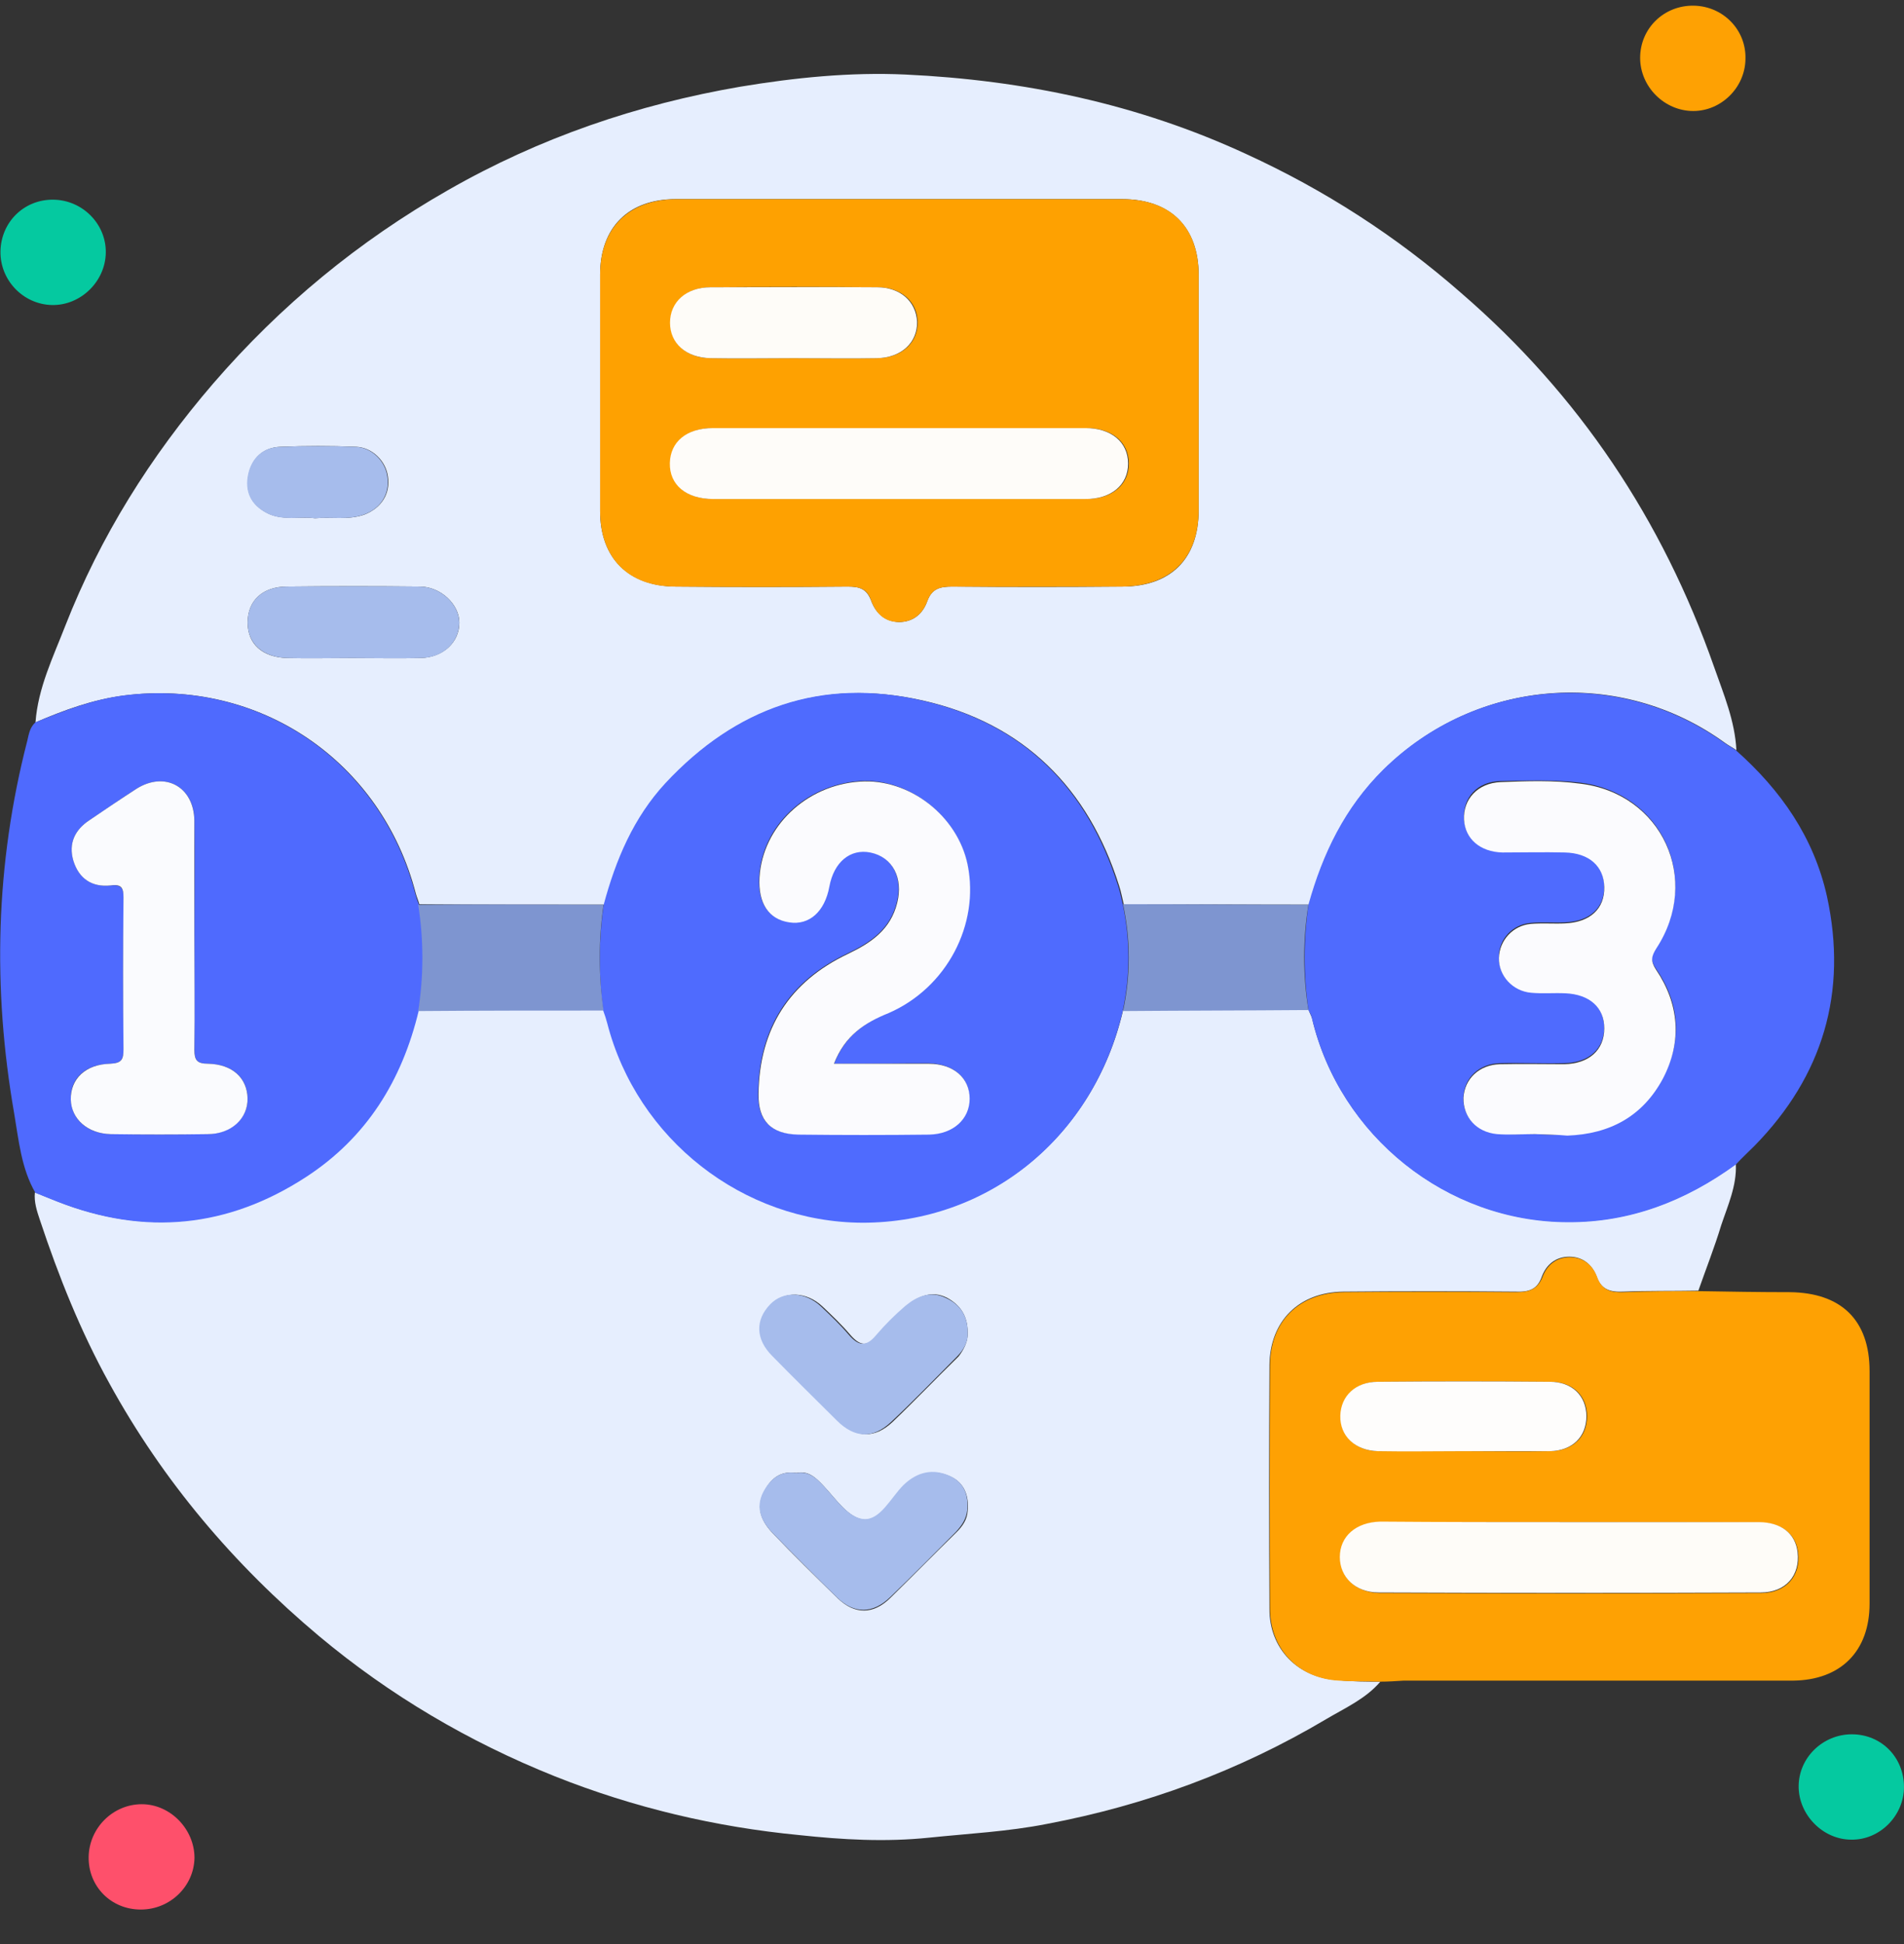
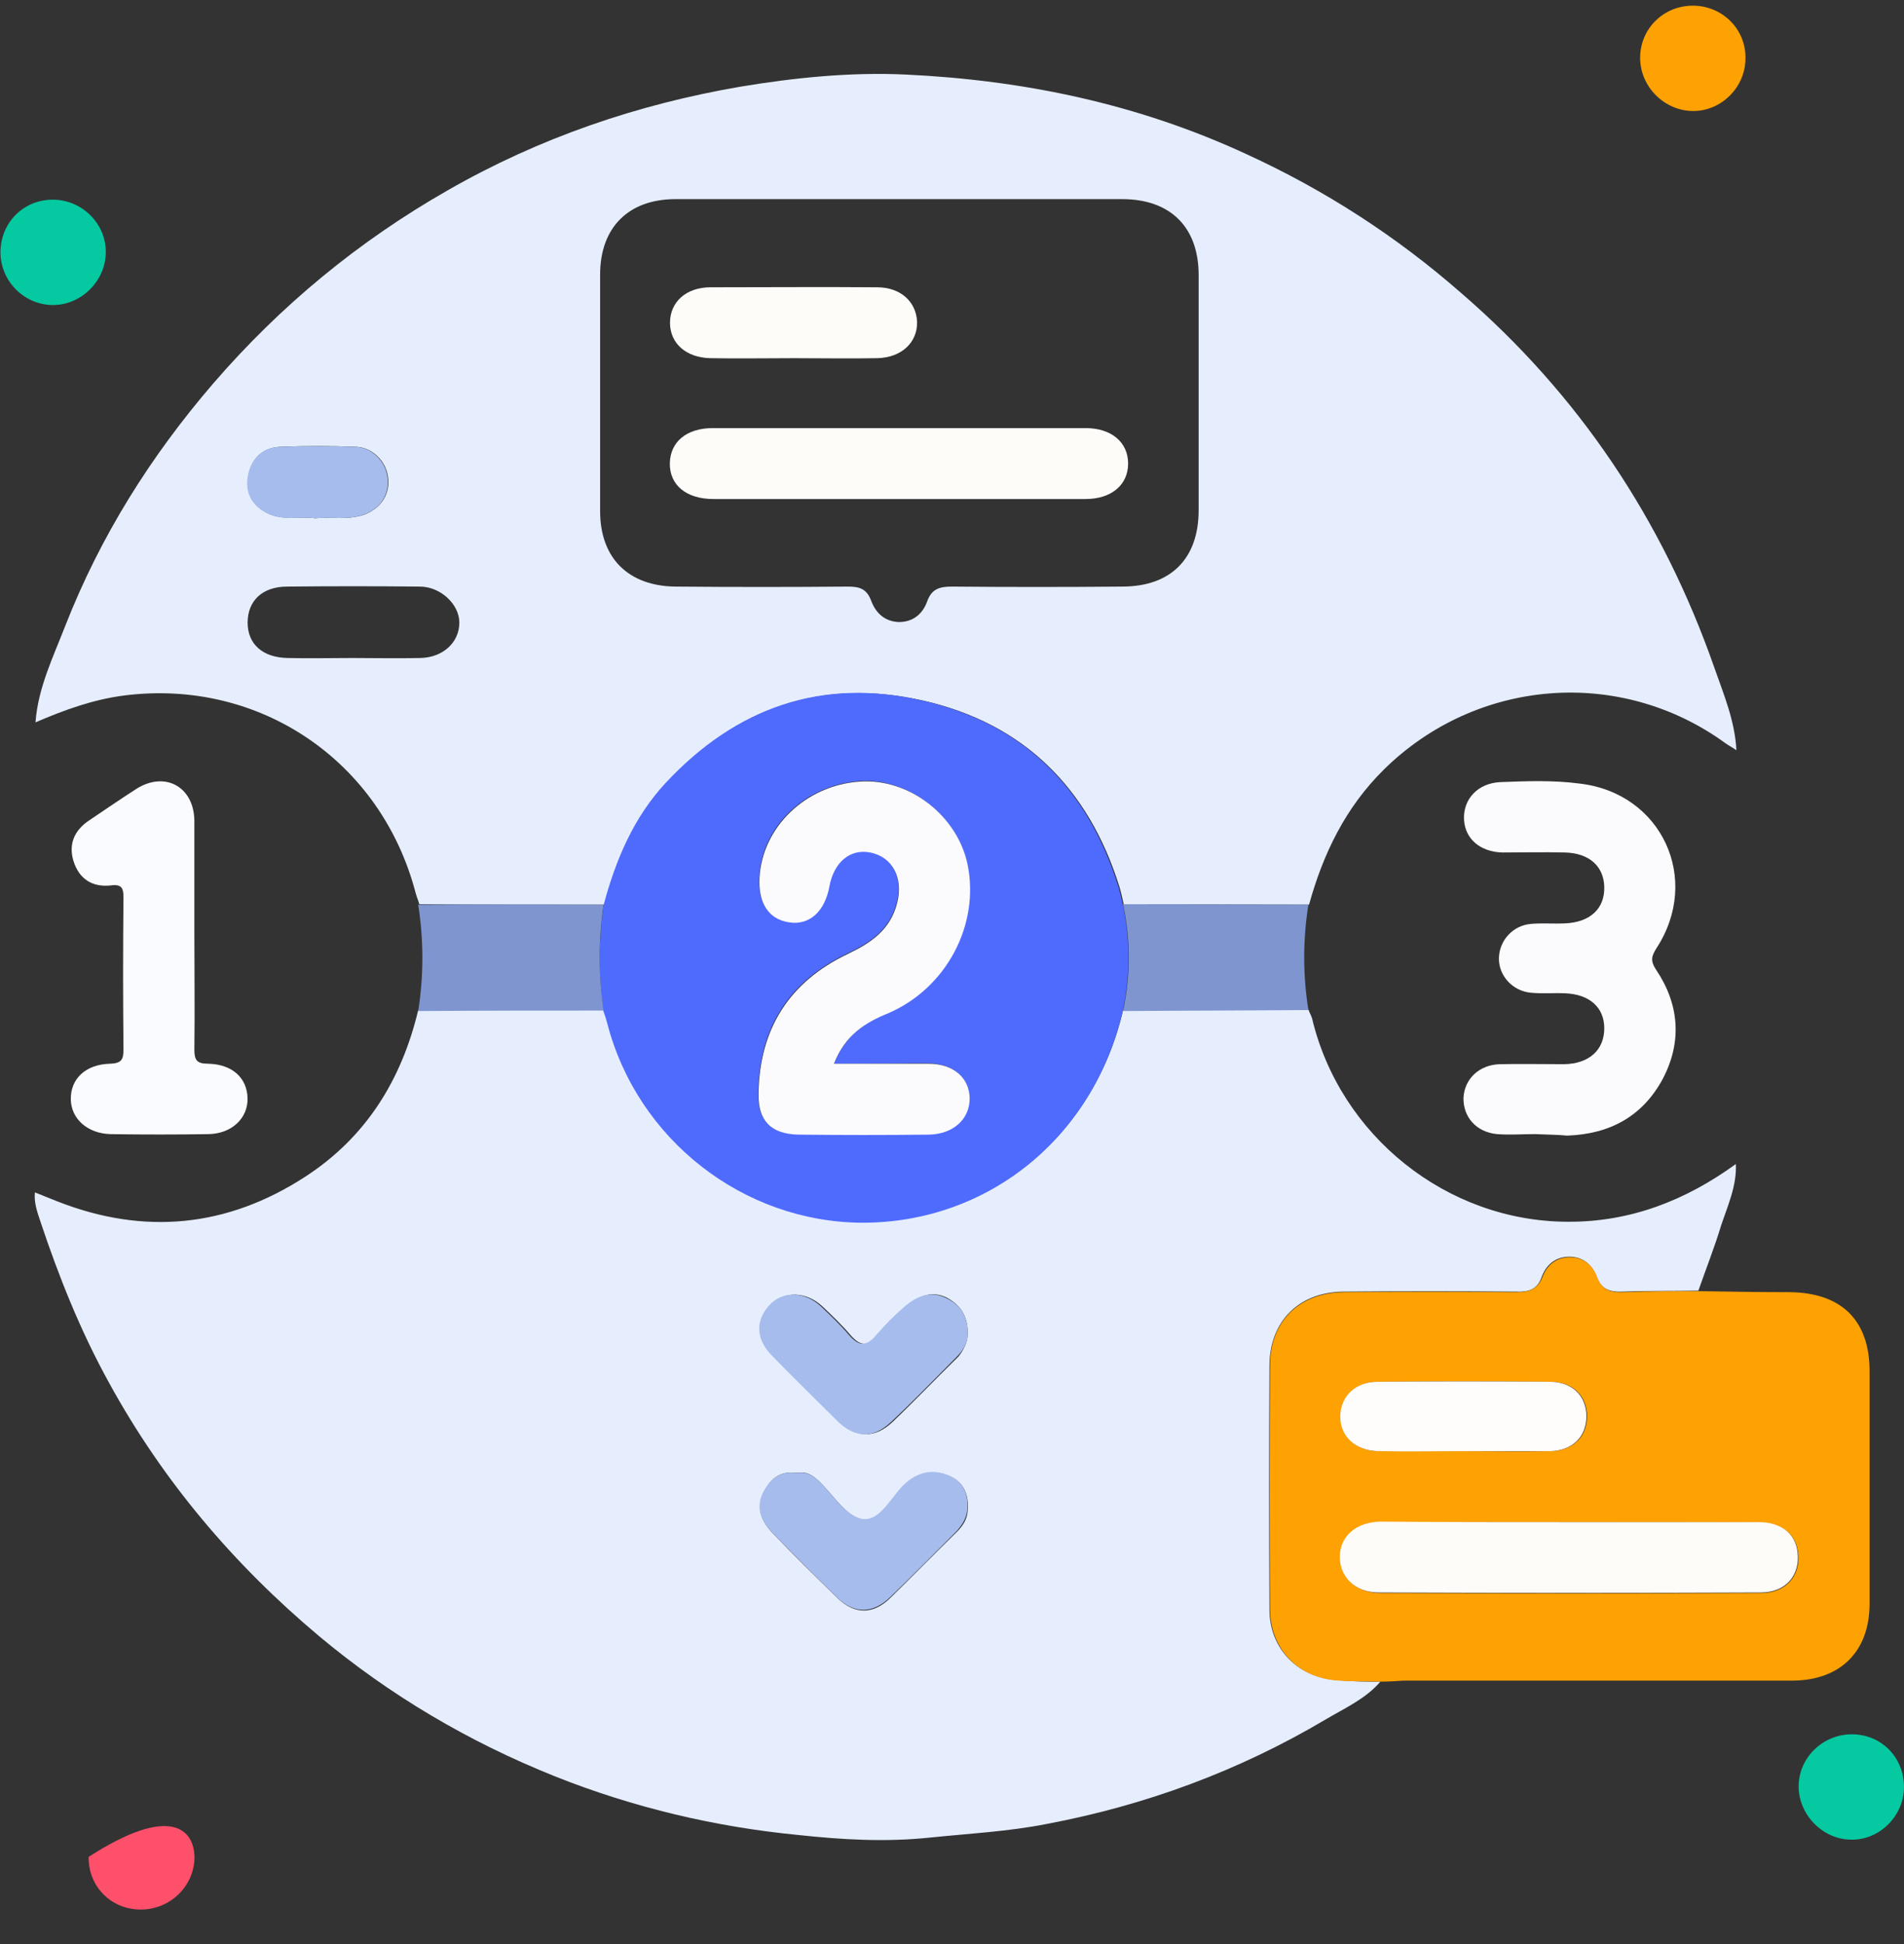
<svg xmlns="http://www.w3.org/2000/svg" width="48" height="49" viewBox="0 0 48 49" fill="none">
  <rect x="0" y="0" width="48" height="49" fill="#333333" stroke="none" />
  <g clip-path="url(#clip0_4291_16479)">
    <path d="M34.799 42.386C34.429 42.82 33.906 43.05 33.433 43.331C31.238 44.633 28.889 45.501 26.386 45.973C25.416 46.165 24.408 46.216 23.425 46.318C22.314 46.433 21.229 46.369 20.157 46.254C18.038 46.05 15.982 45.565 13.991 44.773C11.82 43.905 9.829 42.731 8.042 41.237C5.897 39.437 4.11 37.331 2.757 34.867C2.029 33.552 1.48 32.173 1.008 30.756C0.931 30.526 0.854 30.297 0.88 30.054C1.071 30.131 1.263 30.207 1.454 30.284C3.637 31.139 5.731 30.935 7.697 29.658C9.229 28.663 10.123 27.22 10.544 25.458C12.101 25.458 13.659 25.458 15.216 25.446C15.255 25.548 15.293 25.65 15.318 25.765C16.059 28.688 18.74 30.782 21.752 30.794C24.918 30.807 27.574 28.65 28.314 25.458C29.872 25.458 31.429 25.446 32.986 25.446C33.012 25.522 33.05 25.586 33.076 25.663C33.778 28.624 36.471 30.782 39.51 30.794C41.093 30.807 42.497 30.258 43.761 29.339C43.786 29.888 43.557 30.386 43.391 30.884C43.225 31.433 43.008 31.982 42.816 32.531C42.178 32.543 41.54 32.531 40.914 32.556C40.595 32.569 40.365 32.505 40.25 32.173C40.135 31.867 39.893 31.675 39.561 31.675C39.229 31.675 38.986 31.867 38.871 32.173C38.757 32.505 38.54 32.569 38.208 32.556C36.765 32.543 35.31 32.543 33.867 32.556C32.744 32.569 32.016 33.297 32.003 34.407C31.991 36.463 31.991 38.505 32.003 40.56C32.003 41.569 32.731 42.297 33.74 42.348C34.097 42.386 34.455 42.386 34.799 42.386ZM24.395 33.59C24.395 33.156 24.203 32.888 23.872 32.709C23.488 32.518 23.157 32.671 22.863 32.914C22.595 33.131 22.34 33.386 22.123 33.654C21.867 33.961 21.676 33.922 21.433 33.641C21.216 33.386 20.974 33.156 20.731 32.926C20.335 32.556 19.786 32.531 19.454 32.875C19.072 33.271 19.084 33.756 19.506 34.178C20.042 34.726 20.578 35.263 21.127 35.799C21.586 36.246 22.046 36.271 22.506 35.837C23.067 35.301 23.603 34.739 24.165 34.19C24.305 34.011 24.408 33.794 24.395 33.59ZM20.08 37.126C19.659 37.063 19.416 37.28 19.25 37.624C19.046 38.033 19.212 38.365 19.493 38.658C20.016 39.207 20.565 39.743 21.114 40.28C21.548 40.701 22.02 40.701 22.454 40.267C23.016 39.718 23.552 39.169 24.114 38.62C24.267 38.467 24.382 38.301 24.395 38.084C24.433 37.701 24.305 37.369 23.961 37.216C23.54 37.024 23.144 37.101 22.786 37.446C22.467 37.765 22.199 38.339 21.778 38.301C21.382 38.263 21.063 37.765 20.744 37.433C20.552 37.228 20.361 37.063 20.08 37.126Z" fill="#E6EEFE" />
    <path d="M0.895 18.207C0.958 17.338 1.341 16.56 1.648 15.768C2.529 13.521 3.792 11.505 5.375 9.666C7.073 7.7 9.039 6.079 11.299 4.79C13.597 3.475 16.061 2.632 18.665 2.185C20.044 1.956 21.435 1.815 22.826 1.879C25.814 2.019 28.686 2.619 31.418 3.883C33.397 4.79 35.197 5.951 36.831 7.381C39.805 9.947 41.912 13.1 43.214 16.815C43.456 17.505 43.737 18.168 43.775 18.909C43.686 18.845 43.584 18.794 43.495 18.73C40.839 16.802 37.226 17.096 34.89 19.394C33.92 20.351 33.358 21.513 33.001 22.802C31.444 22.802 29.886 22.79 28.329 22.79C28.29 22.636 28.265 22.483 28.214 22.33C27.435 19.853 25.801 18.232 23.273 17.658C20.733 17.083 18.563 17.836 16.801 19.738C15.984 20.607 15.537 21.679 15.243 22.802C13.686 22.802 12.129 22.802 10.571 22.79C10.546 22.7 10.507 22.611 10.482 22.521C9.614 19.177 6.537 17.096 3.129 17.53C2.337 17.632 1.609 17.9 0.895 18.207ZM22.712 5.019C20.822 5.019 18.92 5.019 17.031 5.019C15.844 5.019 15.129 5.734 15.129 6.922C15.129 8.913 15.129 10.905 15.129 12.883C15.129 14.07 15.844 14.773 17.031 14.785C18.473 14.798 19.929 14.798 21.371 14.785C21.665 14.785 21.843 14.836 21.958 15.13C22.073 15.449 22.303 15.666 22.66 15.679C23.018 15.679 23.261 15.475 23.375 15.156C23.49 14.836 23.695 14.785 24.001 14.785C25.431 14.798 26.86 14.798 28.29 14.785C29.516 14.785 30.218 14.083 30.218 12.858C30.218 10.879 30.218 8.913 30.218 6.934C30.218 5.722 29.503 5.019 28.29 5.019C26.426 5.019 24.575 5.019 22.712 5.019ZM8.873 16.585C9.448 16.585 10.022 16.598 10.597 16.585C11.171 16.573 11.58 16.19 11.58 15.692C11.58 15.232 11.107 14.785 10.584 14.785C9.473 14.773 8.35 14.773 7.239 14.785C6.614 14.785 6.243 15.143 6.243 15.692C6.243 16.241 6.626 16.573 7.252 16.585C7.788 16.598 8.337 16.585 8.873 16.585ZM7.941 13.062C8.363 13.024 8.771 13.113 9.18 12.973C9.614 12.807 9.843 12.449 9.78 12.015C9.729 11.619 9.384 11.275 8.975 11.262C8.337 11.236 7.699 11.236 7.073 11.262C6.639 11.275 6.358 11.543 6.269 11.951C6.18 12.373 6.32 12.717 6.741 12.934C7.124 13.126 7.546 13.011 7.941 13.062Z" fill="#E6EEFE" />
    <path d="M34.8 42.386C34.456 42.373 34.098 42.386 33.754 42.36C32.745 42.309 32.03 41.581 32.017 40.573C32.005 38.517 32.005 36.475 32.017 34.42C32.017 33.309 32.745 32.581 33.881 32.569C35.324 32.556 36.779 32.556 38.222 32.569C38.541 32.569 38.758 32.505 38.886 32.186C39 31.879 39.243 31.688 39.575 31.688C39.907 31.688 40.149 31.879 40.264 32.186C40.379 32.517 40.609 32.581 40.928 32.569C41.566 32.543 42.192 32.543 42.83 32.543C43.596 32.556 44.349 32.569 45.115 32.569C46.417 32.581 47.132 33.271 47.132 34.56C47.132 36.513 47.132 38.467 47.132 40.42C47.132 41.62 46.405 42.347 45.205 42.36C41.937 42.36 38.656 42.36 35.388 42.36C35.183 42.373 34.992 42.386 34.8 42.386ZM39.575 38.364C37.992 38.364 36.396 38.364 34.813 38.364C34.2 38.364 33.792 38.735 33.792 39.258C33.792 39.769 34.188 40.139 34.775 40.152C37.979 40.164 41.196 40.164 44.4 40.152C45.026 40.152 45.396 39.718 45.332 39.143C45.281 38.671 44.924 38.377 44.349 38.377C42.754 38.364 41.158 38.364 39.575 38.364ZM36.894 36.577C37.622 36.577 38.349 36.59 39.09 36.577C39.651 36.564 40.009 36.22 40.009 35.696C40.009 35.186 39.651 34.828 39.09 34.828C37.647 34.815 36.205 34.815 34.749 34.828C34.188 34.828 33.817 35.186 33.805 35.684C33.792 36.194 34.175 36.577 34.762 36.577C35.464 36.577 36.179 36.577 36.894 36.577Z" fill="#FEA103" />
-     <path d="M32.986 22.802C33.344 21.513 33.906 20.351 34.876 19.394C37.212 17.096 40.825 16.815 43.48 18.73C43.569 18.794 43.672 18.845 43.761 18.909C44.897 19.917 45.727 21.104 46.059 22.598C46.582 25.011 45.957 27.117 44.233 28.879C44.08 29.032 43.914 29.185 43.761 29.351C42.497 30.27 41.093 30.819 39.51 30.806C36.471 30.794 33.778 28.636 33.076 25.674C33.063 25.598 33.025 25.534 32.986 25.457C32.859 24.577 32.859 23.696 32.986 22.802ZM38.693 28.585C38.961 28.598 39.229 28.611 39.51 28.598C40.582 28.56 41.412 28.113 41.922 27.155C42.42 26.211 42.344 25.279 41.744 24.411C41.603 24.206 41.616 24.079 41.757 23.875C42.893 22.138 41.897 19.981 39.829 19.726C39.165 19.649 38.501 19.674 37.825 19.687C37.237 19.7 36.88 20.109 36.906 20.632C36.931 21.13 37.314 21.462 37.876 21.462C38.399 21.474 38.922 21.462 39.446 21.462C40.046 21.474 40.429 21.806 40.442 22.33C40.455 22.879 40.084 23.224 39.446 23.249C39.165 23.262 38.871 23.236 38.591 23.262C38.131 23.3 37.786 23.67 37.786 24.117C37.774 24.577 38.131 24.972 38.603 24.998C38.884 25.023 39.178 24.998 39.459 25.011C40.072 25.036 40.429 25.368 40.442 25.892C40.442 26.428 40.072 26.785 39.433 26.798C38.897 26.811 38.348 26.785 37.812 26.798C37.288 26.811 36.918 27.168 36.893 27.64C36.867 28.126 37.199 28.509 37.735 28.56C38.054 28.611 38.374 28.585 38.693 28.585Z" fill="#4F6BFE" />
-     <path d="M0.893 18.206C1.608 17.913 2.336 17.632 3.114 17.53C6.523 17.096 9.6 19.177 10.468 22.521C10.493 22.611 10.519 22.7 10.557 22.79C10.697 23.683 10.697 24.577 10.557 25.47C10.136 27.232 9.242 28.675 7.71 29.67C5.744 30.947 3.663 31.151 1.468 30.296C1.276 30.219 1.085 30.143 0.893 30.066C0.536 29.453 0.472 28.738 0.357 28.062C-0.192 24.909 -0.115 21.781 0.689 18.666C0.727 18.5 0.753 18.334 0.893 18.206ZM4.902 23.543C4.902 22.585 4.914 21.641 4.902 20.683C4.889 19.828 4.161 19.432 3.446 19.879C3.038 20.134 2.655 20.415 2.259 20.67C1.889 20.913 1.723 21.258 1.851 21.692C1.991 22.151 2.323 22.368 2.795 22.317C3.063 22.292 3.114 22.394 3.114 22.623C3.102 23.9 3.102 25.164 3.114 26.441C3.114 26.696 3.063 26.798 2.783 26.811C2.144 26.823 1.761 27.194 1.787 27.717C1.8 28.215 2.208 28.573 2.795 28.585C3.6 28.598 4.417 28.598 5.234 28.585C5.834 28.573 6.255 28.177 6.242 27.679C6.229 27.168 5.859 26.823 5.246 26.811C4.966 26.811 4.902 26.721 4.902 26.453C4.902 25.483 4.902 24.513 4.902 23.543Z" fill="#4F6AFE" />
    <path d="M1.352 5.033C2.08 5.045 2.68 5.645 2.667 6.373C2.654 7.101 2.029 7.701 1.314 7.688C0.586 7.675 -0.001 7.062 0.012 6.335C0.025 5.594 0.612 5.02 1.352 5.033Z" fill="#05C9A0" />
    <path d="M47.999 45.041C47.999 45.769 47.386 46.381 46.671 46.368C45.956 46.368 45.344 45.743 45.344 45.028C45.344 44.3 45.956 43.713 46.684 43.713C47.425 43.713 47.999 44.288 47.999 45.041Z" fill="#05C9A0" />
-     <path d="M3.549 48.13C2.796 48.13 2.222 47.543 2.235 46.803C2.247 46.075 2.847 45.475 3.575 45.475C4.29 45.475 4.903 46.1 4.903 46.828C4.89 47.543 4.29 48.13 3.549 48.13Z" fill="#FE506B" />
+     <path d="M3.549 48.13C2.796 48.13 2.222 47.543 2.235 46.803C4.29 45.475 4.903 46.1 4.903 46.828C4.89 47.543 4.29 48.13 3.549 48.13Z" fill="#FE506B" />
    <path d="M42.701 0.143C43.441 0.156 44.029 0.756 44.003 1.496C43.99 2.211 43.39 2.798 42.688 2.798C41.96 2.798 41.348 2.186 41.348 1.458C41.348 0.717 41.948 0.13 42.701 0.143Z" fill="#FEA103" />
    <path d="M15.219 22.802C15.525 21.666 15.972 20.607 16.776 19.738C18.55 17.836 20.708 17.07 23.248 17.657C25.789 18.232 27.41 19.853 28.189 22.33C28.24 22.483 28.265 22.636 28.304 22.789C28.495 23.683 28.495 24.589 28.304 25.483C27.563 28.674 24.908 30.819 21.742 30.819C18.729 30.806 16.061 28.713 15.308 25.789C15.282 25.687 15.244 25.572 15.206 25.47C15.091 24.577 15.091 23.696 15.219 22.802ZM21.027 26.811C21.308 26.096 21.806 25.777 22.393 25.521C23.861 24.883 24.691 23.287 24.384 21.781C24.129 20.555 22.891 19.598 21.665 19.687C20.299 19.789 19.214 20.823 19.138 22.1C19.099 22.751 19.367 23.16 19.891 23.236C20.389 23.313 20.785 22.968 20.899 22.33C21.014 21.717 21.436 21.372 21.933 21.474C22.495 21.589 22.763 22.113 22.61 22.738C22.444 23.415 21.959 23.747 21.372 24.028C19.891 24.73 19.138 25.904 19.112 27.551C19.099 28.241 19.431 28.585 20.121 28.585C21.218 28.598 22.316 28.598 23.414 28.585C24.027 28.572 24.436 28.189 24.436 27.679C24.436 27.155 24.027 26.811 23.401 26.798C22.648 26.798 21.87 26.811 21.027 26.811Z" fill="#4F6BFE" />
    <path d="M15.215 22.803C15.088 23.696 15.088 24.577 15.215 25.471C13.658 25.471 12.1 25.471 10.543 25.484C10.683 24.59 10.683 23.696 10.543 22.803C12.1 22.79 13.658 22.803 15.215 22.803Z" fill="#7E95D0" />
    <path d="M28.312 25.484C28.504 24.59 28.504 23.684 28.312 22.79C29.87 22.79 31.427 22.803 32.985 22.803C32.844 23.684 32.844 24.578 32.985 25.458C31.427 25.471 29.87 25.471 28.312 25.484Z" fill="#7E95D0" />
    <path d="M24.396 33.59C24.409 33.807 24.306 34.011 24.128 34.19C23.579 34.739 23.043 35.3 22.468 35.837C22.009 36.271 21.549 36.258 21.09 35.798C20.553 35.262 20.004 34.726 19.468 34.177C19.047 33.756 19.034 33.271 19.417 32.875C19.749 32.53 20.298 32.556 20.694 32.926C20.936 33.156 21.179 33.385 21.396 33.641C21.638 33.922 21.83 33.96 22.085 33.654C22.315 33.385 22.558 33.143 22.826 32.913C23.119 32.671 23.451 32.53 23.834 32.709C24.204 32.875 24.396 33.156 24.396 33.59Z" fill="#A6BCEC" />
    <path d="M20.082 37.126C20.363 37.075 20.554 37.228 20.733 37.419C21.052 37.751 21.371 38.249 21.767 38.288C22.188 38.326 22.456 37.751 22.775 37.432C23.133 37.087 23.529 37.011 23.95 37.202C24.307 37.368 24.422 37.688 24.384 38.071C24.358 38.288 24.244 38.453 24.103 38.607C23.554 39.156 23.005 39.717 22.444 40.254C22.009 40.675 21.537 40.688 21.103 40.266C20.554 39.73 20.018 39.194 19.482 38.645C19.201 38.351 19.035 38.02 19.239 37.611C19.418 37.279 19.66 37.062 20.082 37.126Z" fill="#A6BCEC" />
-     <path d="M22.712 5.02C24.576 5.02 26.439 5.02 28.291 5.02C29.516 5.02 30.218 5.722 30.218 6.935C30.218 8.913 30.218 10.879 30.218 12.858C30.218 14.071 29.516 14.773 28.291 14.786C26.861 14.786 25.431 14.799 24.001 14.786C23.695 14.786 23.491 14.837 23.376 15.156C23.261 15.475 23.018 15.679 22.661 15.679C22.291 15.679 22.074 15.45 21.959 15.13C21.857 14.837 21.665 14.786 21.372 14.786C19.929 14.799 18.474 14.799 17.031 14.786C15.844 14.786 15.129 14.071 15.129 12.884C15.129 10.892 15.129 8.901 15.129 6.922C15.129 5.747 15.844 5.033 17.031 5.02C18.92 5.02 20.81 5.02 22.712 5.02ZM22.661 12.577C24.231 12.577 25.814 12.577 27.384 12.577C28.035 12.577 28.457 12.22 28.457 11.684C28.457 11.147 28.035 10.79 27.384 10.79C24.257 10.79 21.116 10.79 17.988 10.79C17.325 10.79 16.916 11.135 16.903 11.671C16.891 12.232 17.312 12.577 18.001 12.577C19.546 12.577 21.103 12.577 22.661 12.577ZM20.018 9.028C20.72 9.028 21.422 9.041 22.125 9.028C22.737 9.016 23.146 8.633 23.133 8.109C23.12 7.598 22.712 7.241 22.125 7.241C20.72 7.228 19.329 7.228 17.925 7.241C17.312 7.241 16.903 7.611 16.903 8.135C16.903 8.658 17.312 9.028 17.925 9.028C18.614 9.041 19.316 9.028 20.018 9.028Z" fill="#FEA101" />
-     <path d="M8.872 16.585C8.336 16.585 7.787 16.598 7.251 16.585C6.625 16.572 6.242 16.228 6.242 15.692C6.242 15.143 6.612 14.785 7.238 14.785C8.349 14.772 9.472 14.772 10.583 14.785C11.106 14.785 11.578 15.232 11.578 15.692C11.578 16.189 11.17 16.585 10.595 16.585C10.021 16.598 9.446 16.585 8.872 16.585Z" fill="#A6BCEC" />
    <path d="M7.941 13.063C7.546 13.011 7.137 13.139 6.729 12.935C6.307 12.718 6.167 12.373 6.256 11.952C6.346 11.543 6.626 11.275 7.06 11.263C7.699 11.237 8.337 11.237 8.963 11.263C9.371 11.275 9.716 11.62 9.767 12.016C9.831 12.45 9.601 12.82 9.167 12.973C8.771 13.114 8.35 13.024 7.941 13.063Z" fill="#A6BCEC" />
    <path d="M39.573 38.365C41.156 38.365 42.752 38.365 44.335 38.365C44.909 38.365 45.267 38.658 45.318 39.13C45.382 39.705 45.024 40.139 44.386 40.139C41.182 40.152 37.965 40.152 34.76 40.139C34.173 40.139 33.777 39.756 33.777 39.245C33.777 38.722 34.186 38.365 34.799 38.352C36.394 38.365 37.977 38.365 39.573 38.365Z" fill="#FEFCF8" />
    <path d="M36.892 36.577C36.177 36.577 35.462 36.59 34.747 36.577C34.16 36.564 33.777 36.194 33.789 35.684C33.802 35.186 34.172 34.828 34.734 34.828C36.177 34.815 37.619 34.815 39.075 34.828C39.636 34.828 39.994 35.186 39.994 35.696C39.994 36.207 39.649 36.564 39.075 36.577C38.347 36.577 37.619 36.577 36.892 36.577Z" fill="#FEFDFC" />
    <path d="M38.695 28.585C38.376 28.585 38.057 28.611 37.737 28.585C37.214 28.534 36.882 28.151 36.895 27.666C36.92 27.194 37.291 26.836 37.814 26.823C38.35 26.811 38.899 26.823 39.435 26.823C40.061 26.811 40.444 26.466 40.444 25.917C40.444 25.394 40.074 25.062 39.461 25.036C39.18 25.023 38.886 25.049 38.605 25.023C38.133 24.985 37.776 24.589 37.788 24.143C37.801 23.696 38.146 23.326 38.593 23.287C38.874 23.262 39.167 23.287 39.448 23.274C40.086 23.249 40.457 22.904 40.444 22.355C40.431 21.832 40.061 21.5 39.448 21.487C38.925 21.474 38.401 21.487 37.878 21.487C37.316 21.474 36.933 21.143 36.908 20.657C36.882 20.147 37.252 19.738 37.827 19.713C38.491 19.687 39.167 19.662 39.831 19.751C41.899 19.994 42.895 22.164 41.759 23.9C41.631 24.104 41.605 24.219 41.746 24.436C42.333 25.304 42.41 26.249 41.925 27.181C41.414 28.138 40.584 28.585 39.512 28.623C39.244 28.598 38.963 28.598 38.695 28.585Z" fill="#FBFBFE" />
    <path d="M4.9 23.543C4.9 24.513 4.913 25.483 4.9 26.454C4.9 26.722 4.964 26.811 5.245 26.811C5.858 26.824 6.228 27.169 6.241 27.679C6.254 28.19 5.832 28.586 5.232 28.586C4.428 28.598 3.611 28.598 2.794 28.586C2.207 28.573 1.798 28.203 1.785 27.718C1.773 27.194 2.156 26.824 2.781 26.811C3.075 26.798 3.113 26.696 3.113 26.441C3.1 25.164 3.1 23.901 3.113 22.624C3.113 22.394 3.075 22.279 2.794 22.317C2.322 22.369 1.99 22.151 1.849 21.692C1.722 21.258 1.888 20.913 2.258 20.671C2.654 20.403 3.049 20.134 3.445 19.879C4.16 19.432 4.888 19.828 4.9 20.683C4.9 21.641 4.9 22.598 4.9 23.543Z" fill="#FAFBFE" />
    <path d="M21.024 26.811C21.866 26.811 22.645 26.811 23.411 26.811C24.036 26.811 24.445 27.169 24.445 27.692C24.445 28.203 24.036 28.585 23.424 28.598C22.326 28.611 21.228 28.611 20.13 28.598C19.428 28.585 19.109 28.241 19.122 27.564C19.147 25.93 19.9 24.743 21.381 24.041C21.968 23.76 22.453 23.428 22.619 22.752C22.773 22.126 22.504 21.603 21.943 21.488C21.432 21.386 21.024 21.73 20.909 22.343C20.794 22.981 20.398 23.326 19.9 23.249C19.377 23.173 19.109 22.764 19.147 22.113C19.224 20.837 20.322 19.79 21.675 19.7C22.913 19.611 24.139 20.556 24.394 21.794C24.7 23.3 23.87 24.896 22.402 25.535C21.802 25.777 21.304 26.096 21.024 26.811Z" fill="#FBFBFE" />
    <path d="M22.657 12.578C21.1 12.578 19.542 12.578 17.985 12.578C17.296 12.578 16.874 12.22 16.887 11.671C16.9 11.135 17.308 10.79 17.972 10.79C21.1 10.79 24.24 10.79 27.368 10.79C28.019 10.79 28.44 11.148 28.44 11.684C28.44 12.22 28.019 12.578 27.368 12.578C25.81 12.578 24.24 12.578 22.657 12.578Z" fill="#FEFCF9" />
    <path d="M20.018 9.028C19.316 9.028 18.614 9.041 17.912 9.028C17.299 9.016 16.891 8.658 16.891 8.135C16.891 7.611 17.299 7.241 17.912 7.241C19.316 7.241 20.708 7.229 22.112 7.241C22.699 7.241 23.095 7.599 23.12 8.109C23.133 8.633 22.725 9.016 22.112 9.028C21.422 9.041 20.72 9.028 20.018 9.028Z" fill="#FEFCF8" />
  </g>
  <defs>
    <clipPath id="clip0_4291_16479">
      <rect width="48" height="47.987" fill="white" transform="translate(0 0.143)" />
    </clipPath>
  </defs>
</svg>